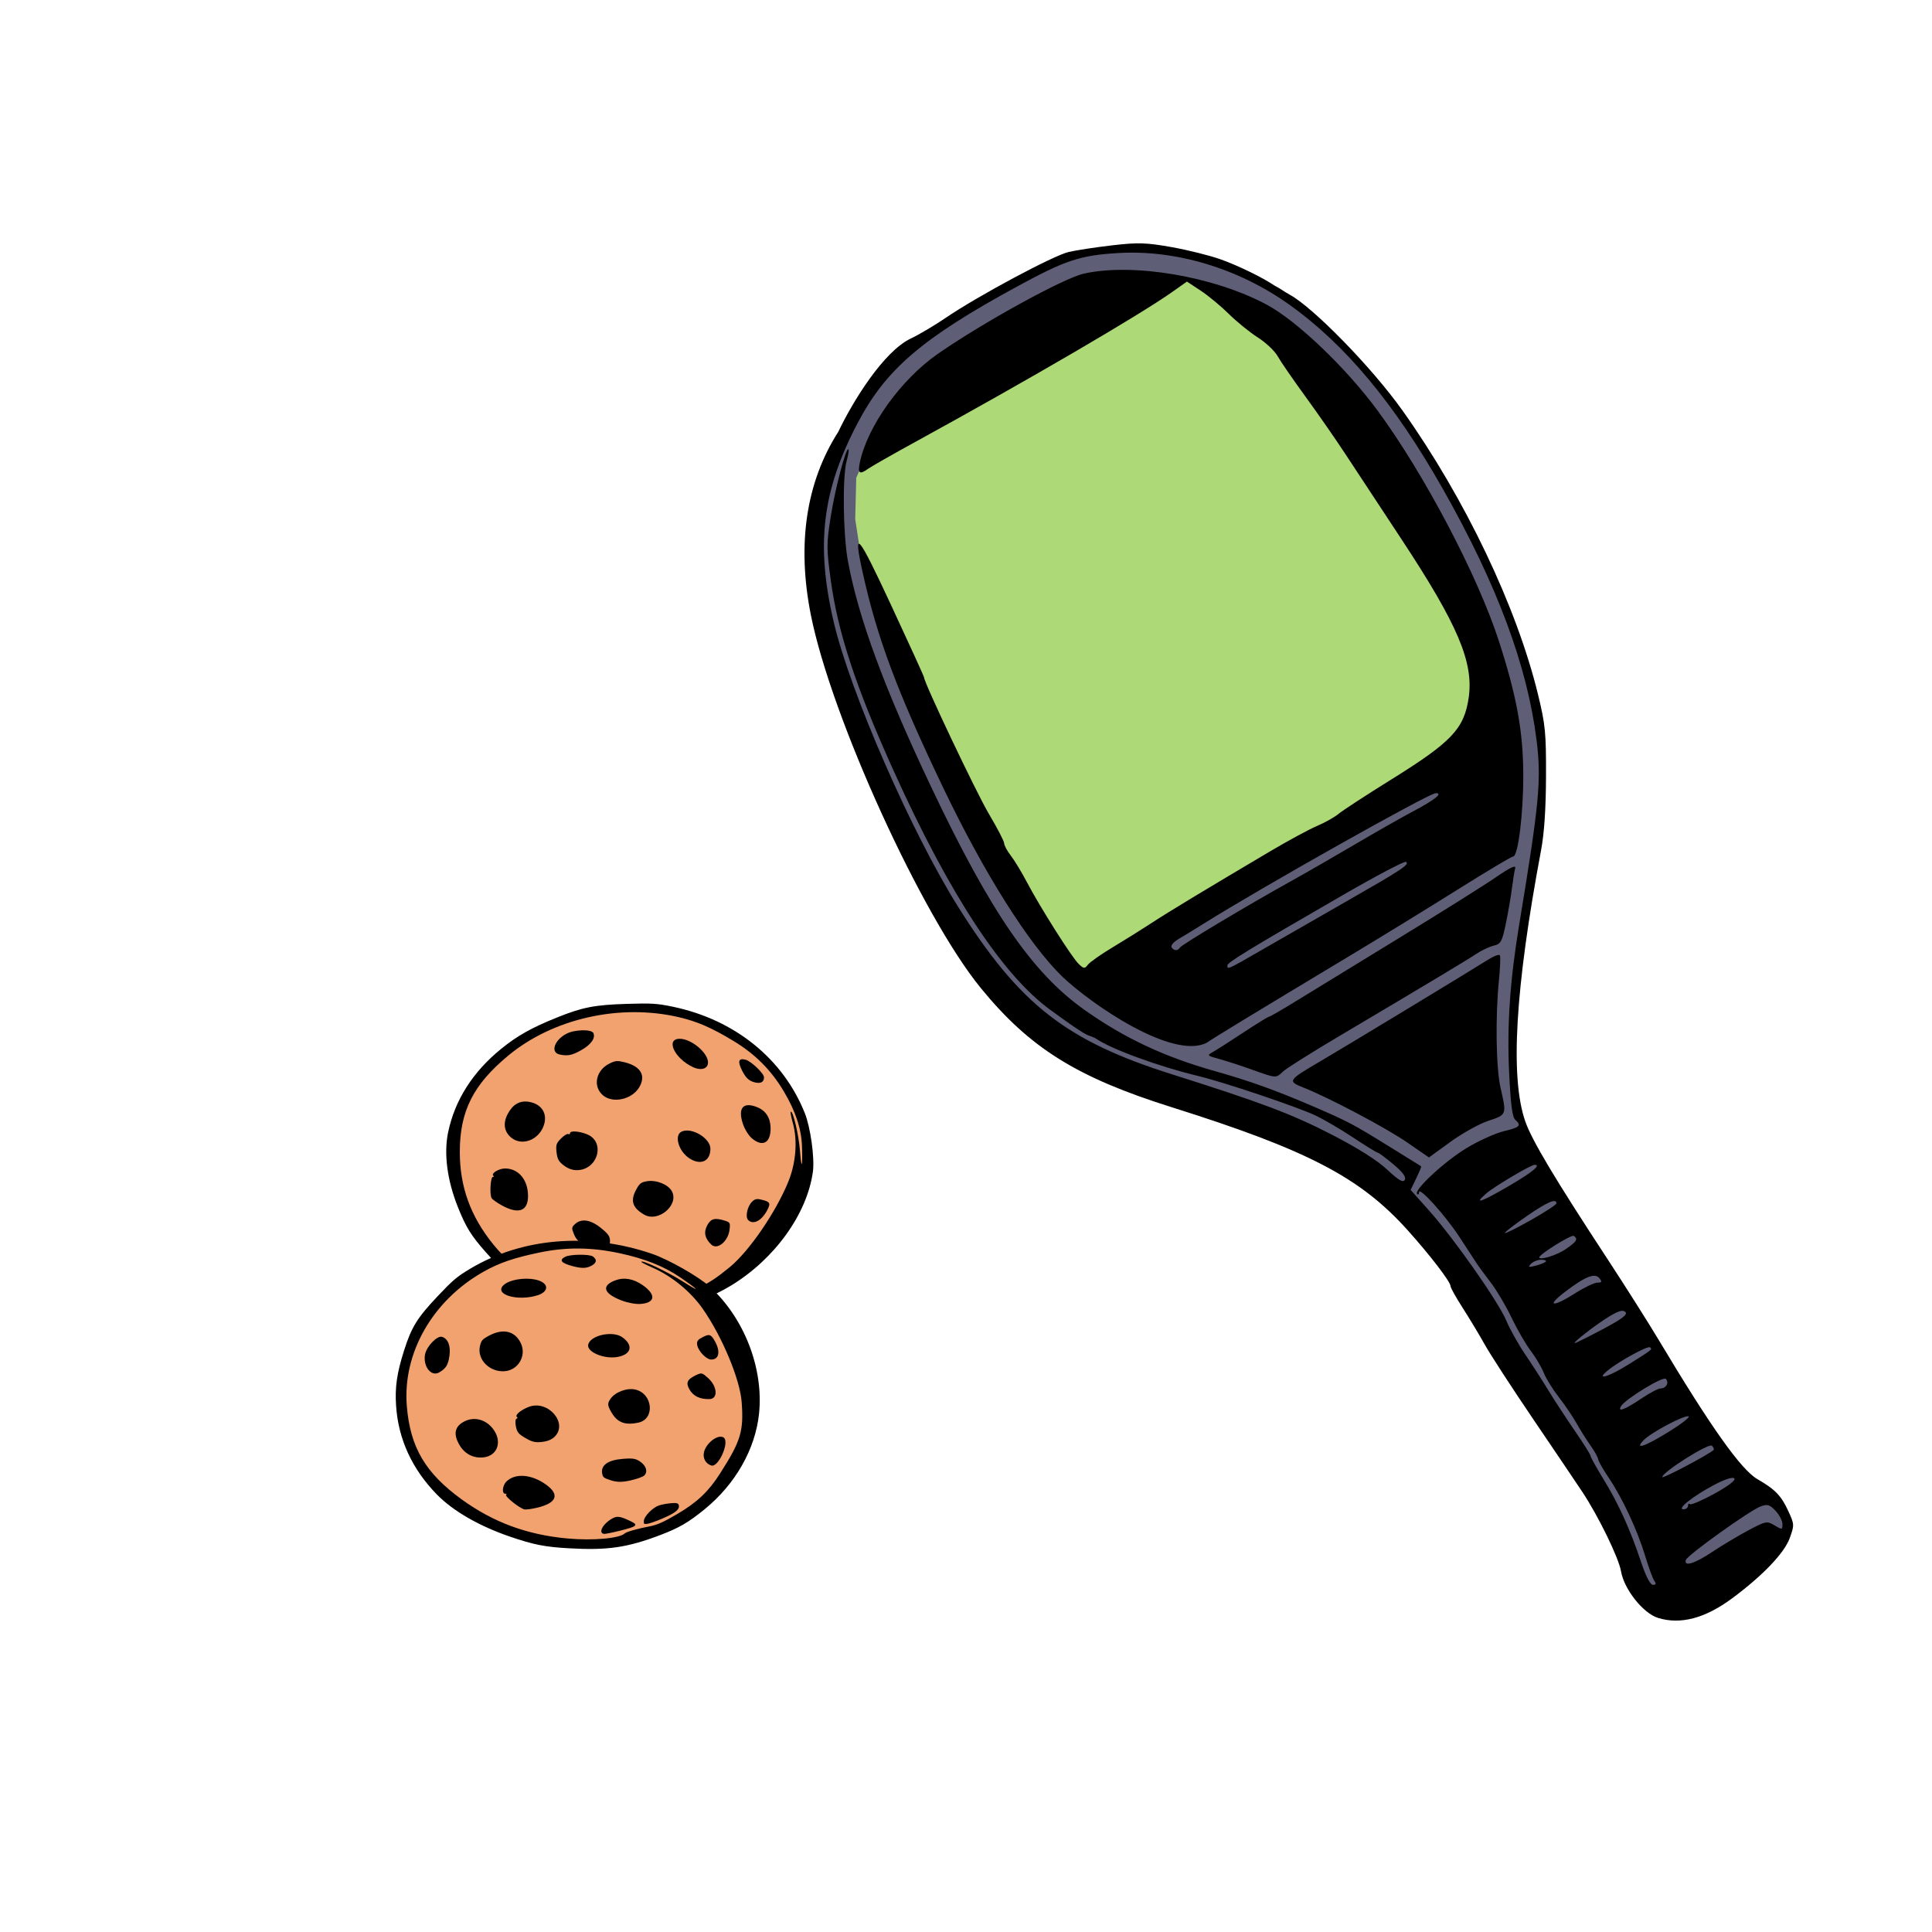
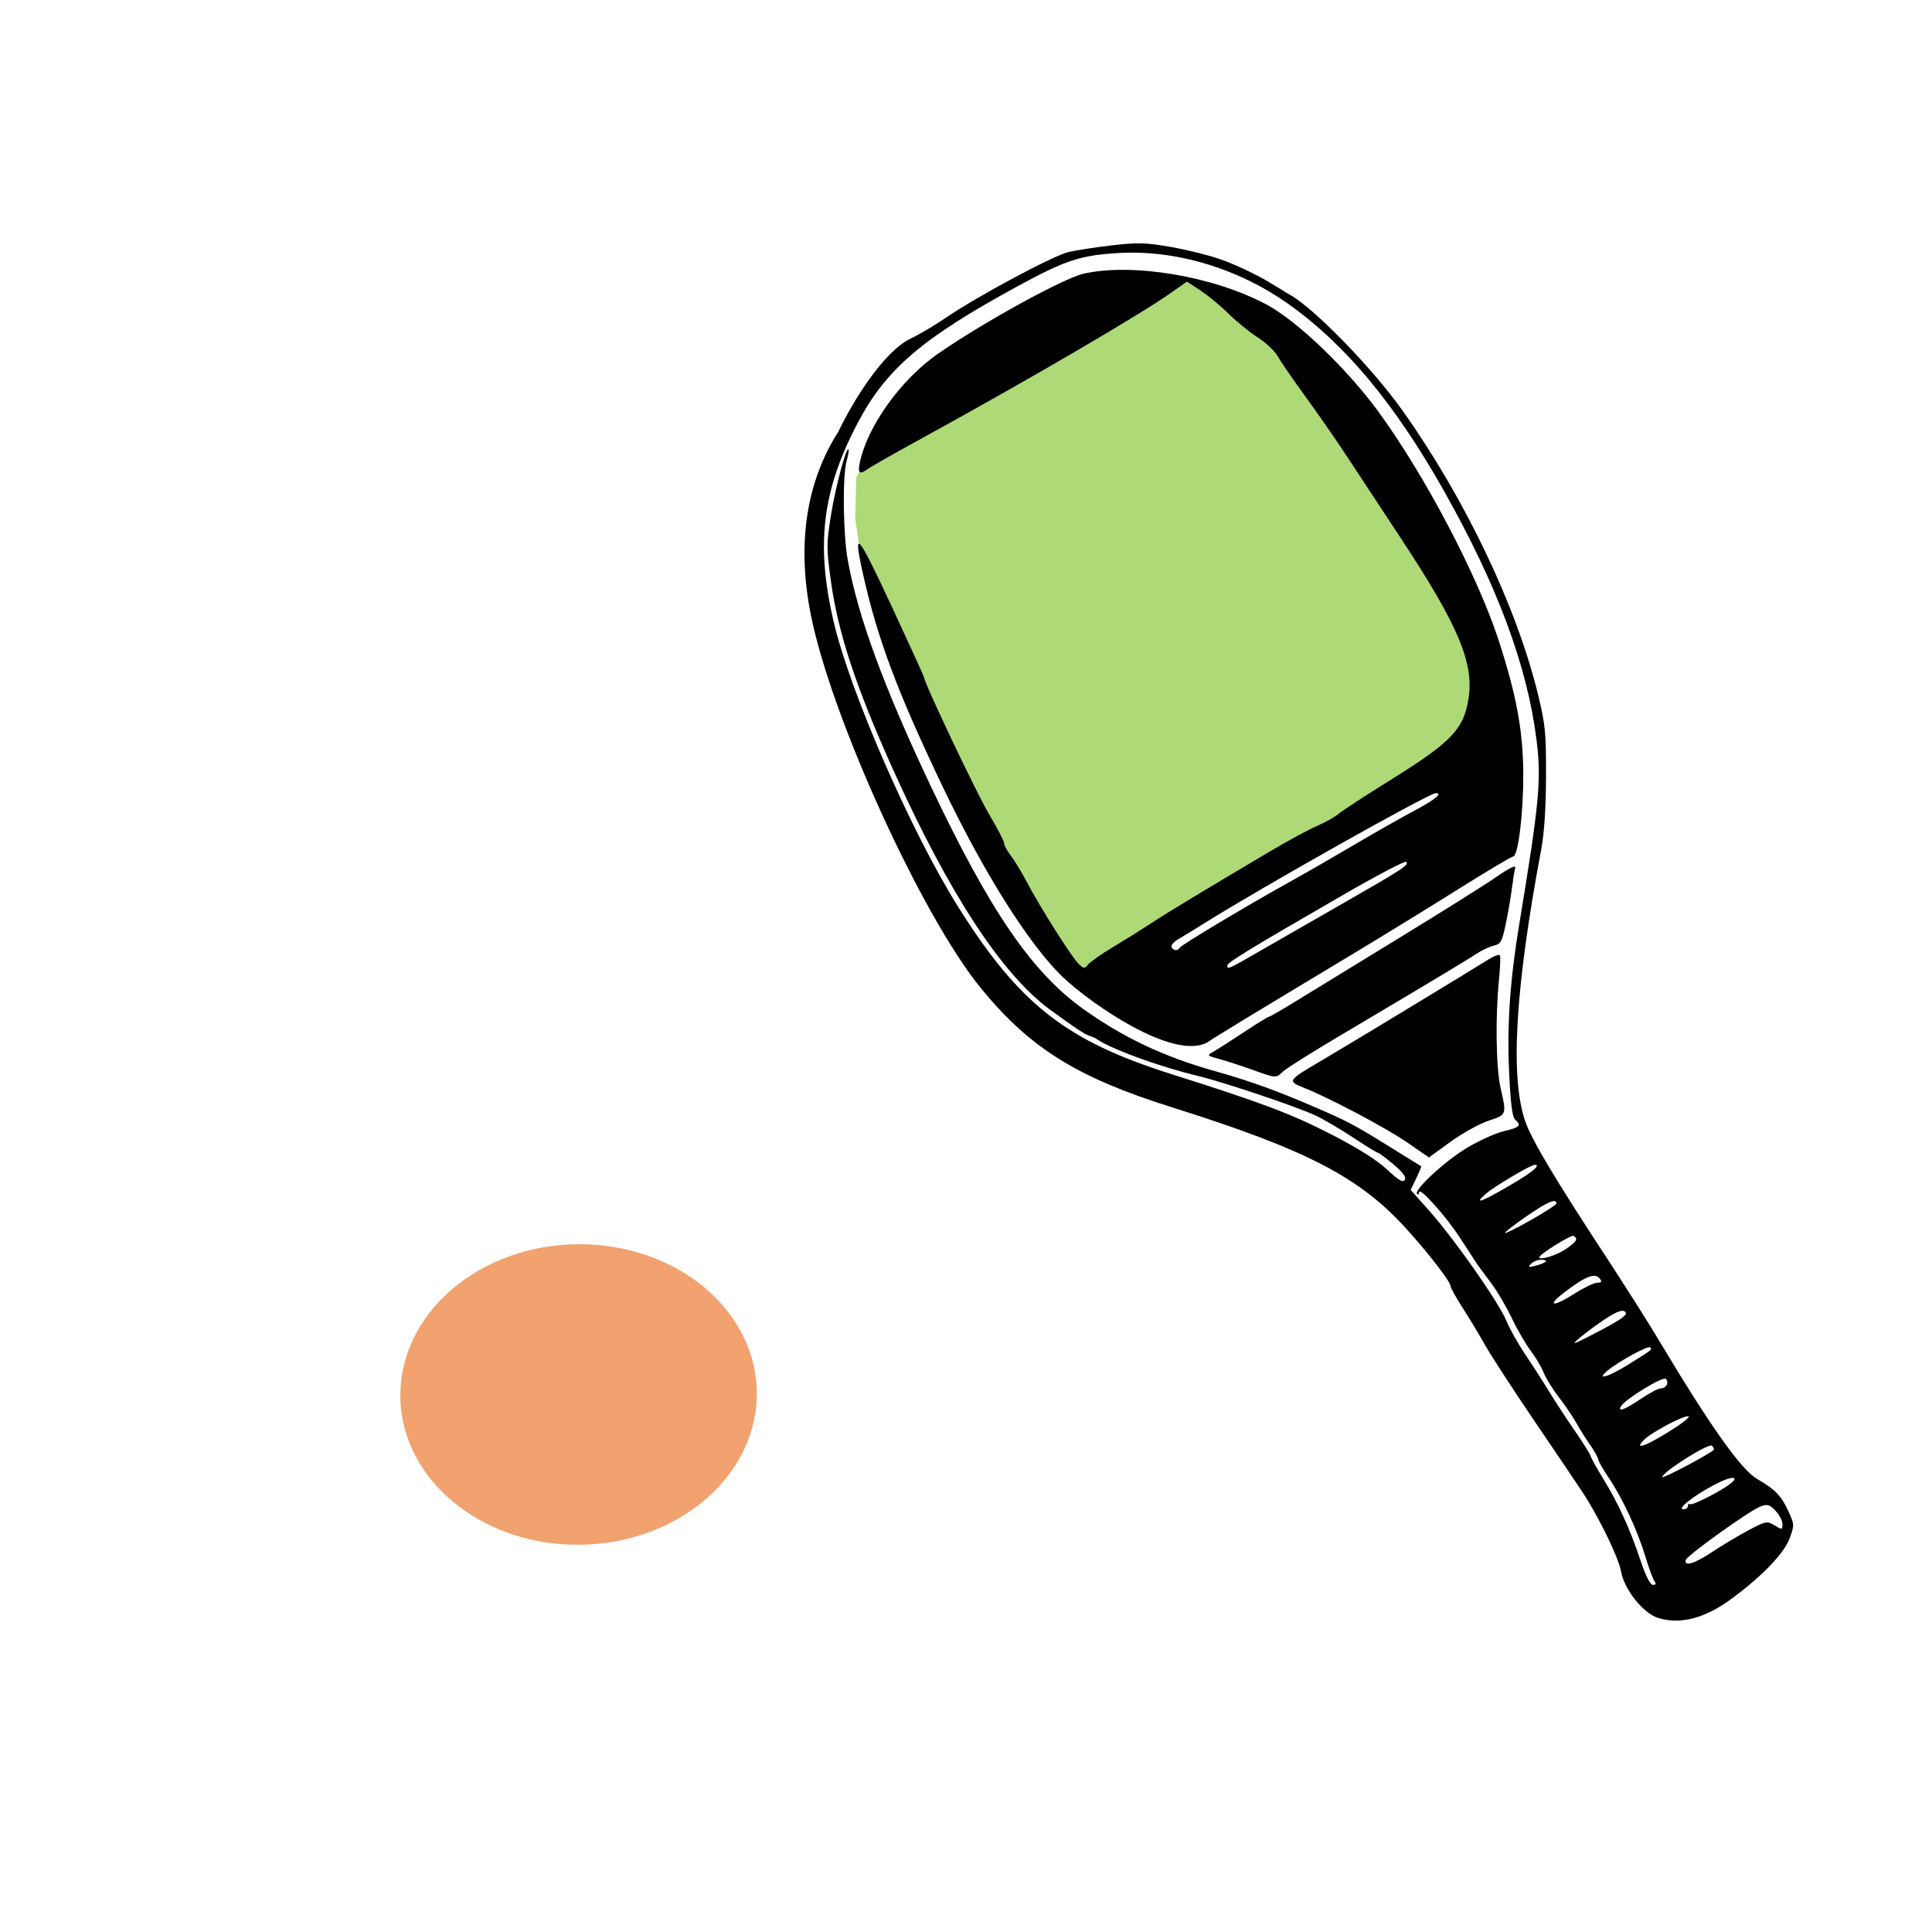
<svg xmlns="http://www.w3.org/2000/svg" xmlns:ns1="http://www.inkscape.org/namespaces/inkscape" xmlns:ns2="http://sodipodi.sourceforge.net/DTD/sodipodi-0.dtd" width="420mm" height="420mm" viewBox="0 0 420 420" version="1.1" id="svg1033" xml:space="preserve" ns1:version="1.2.2 (b0a8486, 2022-12-01)" ns2:docname="pickleball-paddleballs.svg">
  <ns2:namedview id="namedview1035" pagecolor="#ffffff" bordercolor="#000000" borderopacity="0.25" ns1:showpageshadow="2" ns1:pageopacity="0.0" ns1:pagecheckerboard="0" ns1:deskcolor="#d1d1d1" ns1:document-units="mm" showgrid="false" ns1:zoom="0.66" ns1:cx="1186.3636" ns1:cy="875" ns1:window-width="1390" ns1:window-height="1099" ns1:window-x="0" ns1:window-y="25" ns1:window-maximized="0" ns1:current-layer="g2415" />
  <defs id="defs1030" />
  <g ns1:label="Layer 1" ns1:groupmode="layer" id="layer1" transform="translate(-28.299,121.749)">
    <g id="g2415" transform="matrix(2.351,0,0,2.483,-20.688,-177.141)">
      <g id="g3874">
-         <path style="fill:#5f5e77;fill-opacity:1;stroke-width:0.873;stroke-linecap:round;stroke-linejoin:round" d="m 186.036,155.68 -0.19,1.332 -10.943,6.185 -2.094,-1.332 -3.616,-8.184 -17.414,-25.122 -6.376,-4.758 -13.227,-5.424 -12.942,-4.187 -9.706,-9.23 -11.895,-24.741 -1.427,-10.943 0.666,-4.472 2.855,-5.71 3.235,-4.948 5.424,-3.521 10.182,-5.424 3.521,-0.856 5.329,-0.381 4.568,0.761 7.422,3.331 3.997,3.14 3.711,3.521 4.282,4.948 6.28,10.943 3.045,6.566 2.569,8.85 0.095,4.568 -0.095,4.187 -1.523,7.327 -1.142,10.182 0.285,6.661 0.856,2.76 3.997,6.28 11.609,17.509 4.472,6.185 3.426,2.474 z" id="path1413" />
        <path style="fill:#aed977;fill-opacity:1;stroke-width:0.873;stroke-linecap:round;stroke-linejoin:round" d="m 101.82,60.331 -1.808,3.806 -0.095,3.616 0.381,2.379 2.379,6.661 12.942,24.932 3.235,4.282 1.713,1.903 22.362,-11.705 14.559,-10.087 v -7.327 l -14.369,-23.599 -10.372,-7.898 -2.525,-0.595 -5.563,0.5 -17.033,10.087 z" id="path2077" ns2:nodetypes="ccccccccccccccccc" />
        <path style="fill:#000000;stroke-width:0.265" d="m 174.147,163.959 c -1.374,-0.403 -3.139,-2.511 -3.42,-4.085 -0.209,-1.17 -2.077,-4.801 -3.561,-6.924 -0.526,-0.752 -2.564,-3.61 -4.528,-6.35 -1.965,-2.74 -3.993,-5.697 -4.509,-6.57 -0.515,-0.873 -1.438,-2.325 -2.051,-3.227 -0.613,-0.902 -1.114,-1.754 -1.114,-1.894 0,-0.373 -1.915,-2.735 -3.98,-4.909 -4.382,-4.614 -9.246,-7.011 -21.817,-10.756 -8.769,-2.612 -13.109,-5.179 -17.643,-10.435 -5.472,-6.344 -13.839,-23.742 -15.713,-32.676 -1.296,-6.179 -0.437,-11.608 2.537,-16.014 1.365,-2.712 4.188,-7.027 6.699,-8.168 0.752,-0.334 2.2,-1.146 3.219,-1.803 2.971,-1.919 9.984,-5.475 11.399,-5.781 0.715,-0.155 2.535,-0.417 4.045,-0.582 2.356,-0.259 3.132,-0.235 5.485,0.163 1.508,0.255 3.547,0.738 4.532,1.074 1.742,0.593 3.931,1.63 4.942,2.278 0.766,0.389 0.818,0.496 1.484,0.841 2.101,1.103 7.484,6.263 10.384,10.129 5.783,7.708 10.555,17.187 12.525,24.876 0.671,2.618 0.744,3.336 0.73,7.144 -0.011,2.845 -0.162,4.971 -0.461,6.482 -2.396,12.088 -2.874,19.884 -1.453,23.726 0.611,1.654 2.745,5.036 7.564,11.992 1.663,2.401 3.819,5.625 4.791,7.164 4.786,7.579 7.595,11.33 9.102,12.154 1.653,0.904 2.211,1.452 2.875,2.824 0.547,1.13 0.551,1.21 0.122,2.334 -0.504,1.32 -2.508,3.304 -5.343,5.289 -2.494,1.747 -4.767,2.313 -6.842,1.705 z m -0.329,-3.225 c -0.144,-0.182 -0.526,-1.164 -0.85,-2.183 -0.717,-2.255 -2.121,-5.108 -3.373,-6.855 -0.512,-0.714 -0.953,-1.444 -0.979,-1.622 -0.026,-0.178 -0.347,-0.725 -0.714,-1.215 -0.366,-0.49 -0.949,-1.367 -1.294,-1.949 -0.345,-0.582 -1.084,-1.612 -1.64,-2.289 -0.557,-0.677 -1.179,-1.629 -1.383,-2.117 -0.204,-0.488 -0.751,-1.363 -1.215,-1.945 -0.465,-0.582 -1.265,-1.892 -1.778,-2.91 -0.513,-1.019 -1.369,-2.388 -1.902,-3.043 -0.533,-0.655 -1.143,-1.443 -1.355,-1.752 -0.212,-0.309 -0.909,-1.321 -1.549,-2.249 -1.291,-1.872 -3.732,-4.434 -3.732,-3.916 0,0.183 -0.081,0.251 -0.18,0.152 -0.334,-0.334 2.554,-2.865 4.595,-4.028 1.113,-0.634 2.658,-1.295 3.434,-1.469 1.479,-0.331 1.652,-0.497 1.042,-1.003 -0.267,-0.222 -0.423,-1.365 -0.561,-4.122 -0.207,-4.135 0.076,-8.075 0.931,-12.966 1.862,-10.65 2.063,-12.673 1.605,-16.14 -0.86,-6.52 -3.641,-13.585 -8.643,-21.96 -4.484,-7.508 -9.052,-12.697 -14.263,-16.201 -4.706,-3.165 -10.488,-4.802 -15.845,-4.486 -3.482,0.205 -4.825,0.629 -9.29,2.932 -8.805,4.541 -12.134,7.244 -14.756,11.98 -3.263,5.894 -3.862,10.614 -2.202,17.354 1.517,6.159 7.215,18.507 11.55,25.027 5.644,8.49 9.941,11.673 19.695,14.594 8.341,2.497 11.098,3.482 14.817,5.294 2.389,1.164 4.206,2.25 5.118,3.059 1.065,0.945 1.467,1.167 1.631,0.902 0.151,-0.244 -0.171,-0.661 -1.055,-1.365 -0.7,-0.557 -1.346,-1.013 -1.436,-1.013 -0.09,0 -1.118,-0.598 -2.285,-1.33 -1.167,-0.731 -2.743,-1.604 -3.503,-1.94 -1.775,-0.784 -8.506,-2.924 -10.906,-3.467 -3.462,-0.783 -8.074,-2.364 -9.411,-3.282 -0.763,-0.33 -0.522,-0.154 -1.06,-0.44 -0.51,-0.275 -1.447,-0.896 -3.093,-2.028 -4.46,-3.064 -9.358,-10.137 -14.53,-20.983 -3.474,-7.284 -5.138,-12.066 -5.799,-16.664 -0.399,-2.772 -0.398,-3.185 0.006,-5.6 0.414,-2.474 1.416,-6.063 1.632,-5.847 0.055,0.055 -0.02,0.509 -0.167,1.009 -0.398,1.352 -0.333,6.445 0.111,8.738 0.963,4.976 3.346,11.108 7.686,19.778 5.494,10.977 9.362,16.307 14.176,19.539 3.685,2.473 7.382,4.12 12.043,5.364 3.254,0.868 5.638,1.679 9.124,3.1 3.18,1.297 3.745,1.579 7.011,3.498 1.601,0.94 2.938,1.726 2.973,1.746 0.034,0.02 -0.171,0.493 -0.456,1.052 l -0.518,1.016 1.682,1.783 c 2.319,2.458 6.428,7.998 7.159,9.651 0.332,0.752 1.125,2.092 1.761,2.979 0.636,0.887 1.601,2.304 2.143,3.149 0.542,0.845 1.636,2.429 2.43,3.521 0.794,1.091 1.451,2.083 1.461,2.203 0.01,0.12 0.551,1.043 1.204,2.052 1.391,2.15 2.444,4.345 3.449,7.189 0.466,1.318 0.866,2.051 1.12,2.051 0.279,0 0.318,-0.097 0.134,-0.331 z m -22.828,-38.381 c -1.983,-1.296 -7.214,-3.919 -9.601,-4.815 -1.525,-0.572 -1.481,-0.639 1.536,-2.312 2.281,-1.265 13.928,-7.945 15.521,-8.902 0.533,-0.32 1.021,-0.487 1.085,-0.371 0.064,0.116 0.022,1.104 -0.093,2.195 -0.338,3.216 -0.267,7.664 0.15,9.393 0.574,2.378 0.581,2.361 -1.119,2.894 -0.837,0.262 -2.417,1.092 -3.511,1.844 l -1.99,1.367 z m -14.414,-6.406 c -1.019,-0.344 -2.374,-0.761 -3.012,-0.925 -1.135,-0.292 -1.146,-0.306 -0.529,-0.636 0.347,-0.186 1.611,-0.951 2.809,-1.7 1.198,-0.749 2.249,-1.362 2.335,-1.362 0.086,0 1.249,-0.638 2.584,-1.417 1.335,-0.779 5.582,-3.241 9.438,-5.471 3.856,-2.229 7.88,-4.621 8.943,-5.314 1.302,-0.85 1.889,-1.115 1.801,-0.813 -0.071,0.246 -0.208,1.043 -0.304,1.77 -0.095,0.728 -0.348,2.119 -0.562,3.092 -0.346,1.578 -0.466,1.786 -1.109,1.927 -0.397,0.087 -1.133,0.416 -1.636,0.732 -0.944,0.592 -4.648,2.695 -12.689,7.207 -2.547,1.429 -4.876,2.819 -5.176,3.088 -0.662,0.595 -0.599,0.598 -2.893,-0.177 z m -17.502,-8.124 c -3.119,-2.866 -7.238,-9.056 -11.053,-16.608 -4.233,-8.379 -6.07,-13.033 -7.415,-18.785 -0.921,-3.94 -0.469,-3.447 2.637,2.875 1.671,3.4 3.038,6.239 3.038,6.309 0,0.46 4.853,10.135 6.001,11.962 0.774,1.233 1.407,2.388 1.407,2.566 0,0.178 0.275,0.661 0.612,1.072 0.337,0.411 1.009,1.462 1.494,2.335 1.226,2.206 4.154,6.584 4.786,7.156 0.469,0.425 0.558,0.432 0.85,0.065 0.18,-0.225 1.219,-0.915 2.311,-1.535 1.091,-0.619 2.704,-1.573 3.584,-2.12 1.559,-0.968 4.773,-2.808 10.968,-6.278 1.673,-0.937 3.625,-1.936 4.337,-2.22 0.712,-0.284 1.605,-0.759 1.984,-1.058 0.38,-0.298 2.585,-1.659 4.902,-3.023 5.555,-3.272 6.7,-4.418 7.123,-7.129 0.483,-3.093 -0.995,-6.398 -6.207,-13.882 -1.947,-2.796 -4.285,-6.157 -5.195,-7.469 -0.91,-1.312 -2.585,-3.593 -3.721,-5.069 -1.136,-1.476 -2.281,-3.052 -2.544,-3.501 -0.263,-0.449 -1.089,-1.186 -1.835,-1.637 -0.747,-0.451 -1.953,-1.378 -2.68,-2.06 -0.728,-0.682 -1.896,-1.597 -2.596,-2.034 l -1.273,-0.794 -1.373,0.919 c -2.98,1.996 -13.248,7.671 -23.598,13.043 -2.183,1.133 -4.204,2.22 -4.491,2.416 -0.806,0.55 -0.992,0.431 -0.79,-0.504 0.687,-3.19 3.796,-7.297 7.233,-9.557 4.163,-2.737 11.611,-6.613 13.472,-7.01 4.534,-0.968 12.029,0.231 16.915,2.707 2.808,1.423 7.371,5.552 10.281,9.303 4.296,5.538 9.219,14.391 11.178,20.102 1.646,4.799 2.25,7.892 2.273,11.642 0.021,3.465 -0.472,7.276 -0.942,7.276 -0.139,0 -2.421,1.287 -5.069,2.861 -2.649,1.574 -7.078,4.149 -9.843,5.724 -9.783,5.571 -12.446,7.104 -13.422,7.723 -3.167,1.507 -10.635,-3.354 -13.34,-5.785 z m 18.344,-2.295 c 1.574,-0.859 5.064,-2.755 7.756,-4.214 5.385,-2.917 6.033,-3.323 5.67,-3.547 -0.135,-0.084 -2.726,1.205 -5.758,2.863 -8.801,4.813 -10.76,5.944 -10.76,6.21 0,0.374 0.012,0.369 3.092,-1.312 z m -7.478,-0.256 c 0.156,-0.252 6.206,-3.679 10.207,-5.781 1.382,-0.726 4.057,-2.183 5.944,-3.236 1.887,-1.054 4.348,-2.377 5.47,-2.941 1.981,-0.996 2.737,-1.577 2.029,-1.561 -0.646,0.015 -16.111,8.251 -21.42,11.406 -0.822,0.489 -1.872,1.096 -2.332,1.349 -0.461,0.253 -0.763,0.581 -0.672,0.728 0.203,0.328 0.583,0.346 0.774,0.036 z m 49.209,52.918 c 0.891,-0.563 2.39,-1.412 3.332,-1.887 1.637,-0.826 1.744,-0.846 2.444,-0.444 0.695,0.399 0.731,0.393 0.731,-0.109 0,-0.291 -0.289,-0.818 -0.642,-1.171 -0.549,-0.549 -0.751,-0.604 -1.389,-0.376 -1.01,0.36 -6.769,4.266 -6.902,4.68 -0.199,0.619 0.803,0.333 2.427,-0.692 z m -2.224,-4.048 c 0,-0.17 0.076,-0.232 0.17,-0.139 0.094,0.094 1.113,-0.32 2.264,-0.919 1.299,-0.676 2,-1.183 1.847,-1.337 -0.153,-0.153 -0.888,0.075 -1.934,0.602 -1.932,0.973 -3.417,2.102 -2.765,2.102 0.229,0 0.417,-0.139 0.417,-0.309 z m 2.364,-4.886 c 0.063,-0.058 -0.004,-0.224 -0.15,-0.37 -0.274,-0.274 -4.592,2.305 -4.594,2.744 -7.9e-4,0.178 4.32,-1.984 4.744,-2.375 z m -4.128,-1.603 c 1.165,-0.683 1.982,-1.287 1.815,-1.343 -0.388,-0.129 -3.459,1.409 -4.144,2.077 -0.922,0.898 0.089,0.58 2.329,-0.734 z m -2.619,-2.859 c 0.796,-0.509 1.625,-0.926 1.842,-0.926 0.521,0 0.817,-0.508 0.488,-0.836 -0.257,-0.257 -3.762,1.773 -4.152,2.404 -0.329,0.533 0.372,0.285 1.822,-0.642 z m -1.024,-3.081 c 2.166,-1.293 2.099,-1.242 1.898,-1.443 -0.177,-0.177 -2.881,1.218 -3.899,2.012 -1.216,0.948 0.076,0.581 2.001,-0.569 z m -2.491,-3.024 c 1.774,-0.891 2.331,-1.288 2.114,-1.505 -0.217,-0.217 -0.593,-0.128 -1.423,0.337 -1.18,0.662 -3.531,2.378 -3.259,2.378 0.087,0 1.242,-0.545 2.567,-1.21 z m -2.534,-3.156 c 0.846,-0.509 1.768,-0.926 2.049,-0.926 0.413,0 0.451,-0.073 0.198,-0.377 -0.418,-0.504 -1.309,-0.174 -3.188,1.182 -1.796,1.296 -1.148,1.379 0.941,0.122 z m -2.734,-2.756 c 0.107,-0.096 -0.071,-0.175 -0.397,-0.177 -0.325,-0.002 -0.755,0.157 -0.954,0.353 -0.305,0.3 -0.242,0.328 0.397,0.177 0.418,-0.099 0.847,-0.258 0.954,-0.353 z m 1.859,-1.105 c 1.019,-0.661 1.167,-0.893 0.735,-1.16 -0.216,-0.133 -3.185,1.618 -3.185,1.878 0,0.295 1.621,-0.18 2.45,-0.718 z m -0.863,-4.007 c 0,-0.467 -0.846,-0.123 -2.744,1.116 -1.11,0.725 -2.018,1.388 -2.018,1.474 0,0.086 1.072,-0.416 2.381,-1.116 1.31,-0.7 2.381,-1.363 2.381,-1.474 z m -4.315,-1.566 c 2.112,-1.17 2.927,-1.81 2.303,-1.81 -0.347,0 -3.724,1.891 -4.47,2.504 -1.248,1.024 -0.506,0.787 2.167,-0.694 z" id="path1166" ns2:nodetypes="sssssssssssccsssssccssscssssssssssscssssssssssssssscssssssssssssssssscccssssssssssssscssssscsssssssssccssscssssssssssssssssscsssssssssssssssssssssssscsssssssssssssccsssssssssssssssssssssssssssscsssccssssssssssssssssssssscssscssssssssssssssss" />
      </g>
    </g>
    <g id="g2404" transform="matrix(1.643,0,0,1.384,60.666,-71.908)">
-       <path id="path2347" style="fill:#f1a26e;fill-opacity:1;stroke-width:0.962;stroke-linecap:round;stroke-linejoin:round" d="m 87.356,145.874 a 23.649,23.528 0 0 1 -23.649,23.528 23.649,23.528 0 0 1 -23.649,-23.528 23.649,23.528 0 0 1 23.649,-23.528 23.649,23.528 0 0 1 23.649,23.528 z" />
-       <path style="fill:#000000;stroke-width:0.265" d="m 60.882,170.272 c -2.966,-0.278 -4.421,-0.661 -6.883,-1.815 -4.362,-2.044 -6.386,-3.719 -9.45,-7.821 -1.912,-2.559 -2.616,-3.916 -3.68,-7.091 -1.411,-4.213 -1.864,-8.385 -1.273,-11.725 0.897,-5.062 3.27,-9.484 7.035,-13.106 2.121,-2.041 3.973,-3.276 7.326,-4.884 3.401,-1.631 5.006,-2.003 9.314,-2.161 3.249,-0.119 4.009,-0.062 6.085,0.456 8.172,2.037 14.565,8.169 17.437,16.727 0.753,2.243 1.31,7.049 1.064,9.181 -0.768,6.654 -5.081,13.756 -10.878,17.915 -4.555,3.268 -10.453,4.851 -16.098,4.323 z m 5.556,-2.101 c 5.687,-1.233 7.116,-1.938 10.402,-5.13 2.579,-2.506 6.139,-8.673 7.777,-13.473 1.003,-2.938 1.229,-6.431 0.592,-9.158 -0.217,-0.93 -0.349,-1.736 -0.293,-1.791 0.289,-0.289 1.068,3.591 1.231,6.131 0.197,3.077 0.361,2.679 0.27,-0.654 -0.076,-2.768 -0.834,-5.52 -2.372,-8.607 -1.704,-3.421 -3.822,-5.939 -6.763,-8.043 -2.878,-2.058 -4.735,-3.013 -7.174,-3.687 -7.799,-2.156 -16.635,0.207 -22.555,6.032 -4.639,4.565 -6.405,8.72 -6.414,15.091 -0.008,5.499 1.41,10.156 4.439,14.584 1.921,2.808 4.513,5.255 5.57,5.259 0.316,0.001 1.715,0.839 2.988,1.79 0.797,0.595 1.729,0.959 3.836,1.5 3.107,0.796 5.328,0.838 8.467,0.157 z m -10.259,-1.176 c -0.84,-0.346 -1.714,-0.783 -1.942,-0.972 -0.373,-0.31 -0.368,-0.378 0.057,-0.688 0.579,-0.423 2.317,-0.45 3.1,-0.048 0.318,0.163 0.903,0.6 1.301,0.971 0.552,0.515 0.654,0.757 0.431,1.026 -0.419,0.505 -1.203,0.428 -2.946,-0.289 z m 10.5,-0.517 c -0.282,-0.734 0.1,-1.605 0.914,-2.086 1.3,-0.768 3.476,-0.473 3.476,0.471 0,1.062 -4.032,2.546 -4.39,1.614 z m -15.646,-2.52 c -0.878,-0.568 -1.663,-1.139 -1.743,-1.269 -0.433,-0.701 1.071,-1.155 2.511,-0.757 0.768,0.212 0.973,0.545 1.274,2.066 0.253,1.28 -0.007,1.275 -2.041,-0.04 z m 6.901,-4.083 c -0.936,-0.642 -1.39,-1.178 -1.67,-1.971 -0.354,-1.002 -0.345,-1.132 0.107,-1.632 0.845,-0.934 2.066,-0.721 3.447,0.603 0.984,0.943 1.195,1.314 1.195,2.098 0,1.035 -0.551,1.784 -1.313,1.784 -0.265,0 -1.06,-0.397 -1.767,-0.882 z m 16.493,-0.384 c -0.86,-0.95 -1.042,-1.944 -0.556,-3.024 0.487,-1.079 1.023,-1.244 2.372,-0.731 0.661,0.251 0.703,0.358 0.578,1.466 -0.203,1.804 -1.613,3.152 -2.395,2.289 z m 4.86,-3.874 c -0.398,-0.479 -0.116,-2.088 0.499,-2.847 0.332,-0.41 0.625,-0.514 1.093,-0.39 1.342,0.356 1.447,0.56 0.905,1.761 -0.732,1.624 -1.834,2.275 -2.497,1.476 z M 65.512,154.763 c -1.522,-1.069 -1.821,-2.144 -1.068,-3.845 0.457,-1.034 0.678,-1.242 1.479,-1.392 1.219,-0.229 2.765,0.503 3.258,1.542 1.031,2.172 -1.791,5.014 -3.669,3.695 z m -18.759,-1.404 c -0.64,-0.412 -1.268,-0.934 -1.395,-1.16 -0.296,-0.528 -0.165,-3.345 0.156,-3.347 0.133,-0.001 0.163,-0.081 0.066,-0.179 -0.356,-0.356 0.713,-1.146 1.549,-1.146 1.781,0 3.037,1.785 3.037,4.316 0,2.37 -1.233,2.918 -3.413,1.516 z m 8.146,-6.311 c -0.667,-0.596 -0.857,-1.004 -0.959,-2.063 -0.11,-1.148 -0.034,-1.429 0.587,-2.168 0.393,-0.467 0.822,-0.782 0.955,-0.7 0.132,0.082 0.24,0.022 0.24,-0.132 0,-0.425 1.189,-0.336 2.245,0.168 2.498,1.191 1.434,5.637 -1.35,5.637 -0.597,0 -1.157,-0.242 -1.718,-0.743 z m 16.597,-1.132 c -1.434,-1.128 -2.029,-3.636 -0.994,-4.19 1.326,-0.71 3.795,1.048 3.795,2.702 0,1.979 -1.299,2.669 -2.801,1.488 z m 8.302,-3.113 c -0.43,-0.43 -0.939,-1.387 -1.182,-2.224 -0.733,-2.522 -0.011,-3.573 1.85,-2.69 1.158,0.549 1.772,1.67 1.794,3.268 0.031,2.344 -1.044,3.063 -2.462,1.645 z m -31.875,-0.142 c -0.93,-0.93 -1.09,-2.24 -0.451,-3.684 0.669,-1.513 1.59,-2.151 2.784,-1.927 1.679,0.315 2.51,1.807 2.02,3.626 -0.639,2.374 -2.922,3.415 -4.352,1.985 z m 12.171,-6.615 c -1.403,-1.403 -0.957,-3.965 0.874,-5.019 0.776,-0.446 1.01,-0.468 1.984,-0.181 2.149,0.634 2.861,2.118 1.904,3.969 -0.975,1.885 -3.465,2.528 -4.762,1.23 z m 19.819,-2.136 c -0.597,-0.251 -0.972,-0.711 -1.41,-1.729 -0.639,-1.485 -0.494,-2.037 0.457,-1.735 0.738,0.234 2.428,2.156 2.428,2.761 0,0.823 -0.558,1.089 -1.475,0.703 z m -7.918,-2.302 c -2.456,-1.355 -3.676,-4.454 -1.754,-4.454 1.531,0 3.738,2.194 3.738,3.715 0,0.999 -0.903,1.336 -1.984,0.739 z m -17.661,-1.991 c -1.244,-0.325 -0.682,-2.28 0.94,-3.269 1.083,-0.66 3.299,-0.716 3.54,-0.09 0.302,0.788 -0.311,1.814 -1.604,2.681 -1.215,0.815 -1.812,0.956 -2.876,0.678 z" id="path1180" />
-     </g>
+       </g>
    <g id="g2410" transform="matrix(1.07,-1.051,1.247,0.901,-95.996,116.925)">
      <path id="path2406" style="fill:#f1a26e;fill-opacity:1;stroke-width:0.962;stroke-linecap:round;stroke-linejoin:round" d="m 87.356,145.874 a 23.649,23.528 0 0 1 -23.649,23.528 23.649,23.528 0 0 1 -23.649,-23.528 23.649,23.528 0 0 1 23.649,-23.528 23.649,23.528 0 0 1 23.649,23.528 z" />
-       <path style="fill:#000000;stroke-width:0.265" d="m 60.882,170.272 c -2.966,-0.278 -4.421,-0.661 -6.883,-1.815 -4.362,-2.044 -6.386,-3.719 -9.45,-7.821 -1.912,-2.559 -2.616,-3.916 -3.68,-7.091 -1.411,-4.213 -1.864,-8.385 -1.273,-11.725 0.897,-5.062 3.27,-9.484 7.035,-13.106 2.121,-2.041 3.973,-3.276 7.326,-4.884 3.401,-1.631 5.006,-2.003 9.314,-2.161 3.249,-0.119 4.009,-0.062 6.085,0.456 8.172,2.037 14.565,8.169 17.437,16.727 0.753,2.243 1.31,7.049 1.064,9.181 -0.768,6.654 -5.081,13.756 -10.878,17.915 -4.555,3.268 -10.453,4.851 -16.098,4.323 z m 5.556,-2.101 c 5.687,-1.233 7.116,-1.938 10.402,-5.13 2.579,-2.506 6.139,-8.673 7.777,-13.473 1.003,-2.938 1.229,-6.431 0.592,-9.158 -0.217,-0.93 -0.349,-1.736 -0.293,-1.791 0.289,-0.289 1.068,3.591 1.231,6.131 0.197,3.077 0.361,2.679 0.27,-0.654 -0.076,-2.768 -0.834,-5.52 -2.372,-8.607 -1.704,-3.421 -3.822,-5.939 -6.763,-8.043 -2.878,-2.058 -4.735,-3.013 -7.174,-3.687 -7.799,-2.156 -16.635,0.207 -22.555,6.032 -4.639,4.565 -6.405,8.72 -6.414,15.091 -0.008,5.499 1.41,10.156 4.439,14.584 1.921,2.808 4.513,5.255 5.57,5.259 0.316,0.001 1.715,0.839 2.988,1.79 0.797,0.595 1.729,0.959 3.836,1.5 3.107,0.796 5.328,0.838 8.467,0.157 z m -10.259,-1.176 c -0.84,-0.346 -1.714,-0.783 -1.942,-0.972 -0.373,-0.31 -0.368,-0.378 0.057,-0.688 0.579,-0.423 2.317,-0.45 3.1,-0.048 0.318,0.163 0.903,0.6 1.301,0.971 0.552,0.515 0.654,0.757 0.431,1.026 -0.419,0.505 -1.203,0.428 -2.946,-0.289 z m 10.5,-0.517 c -0.282,-0.734 0.1,-1.605 0.914,-2.086 1.3,-0.768 3.476,-0.473 3.476,0.471 0,1.062 -4.032,2.546 -4.39,1.614 z m -15.646,-2.52 c -0.878,-0.568 -1.663,-1.139 -1.743,-1.269 -0.433,-0.701 1.071,-1.155 2.511,-0.757 0.768,0.212 0.973,0.545 1.274,2.066 0.253,1.28 -0.007,1.275 -2.041,-0.04 z m 6.901,-4.083 c -0.936,-0.642 -1.39,-1.178 -1.67,-1.971 -0.354,-1.002 -0.345,-1.132 0.107,-1.632 0.845,-0.934 2.066,-0.721 3.447,0.603 0.984,0.943 1.195,1.314 1.195,2.098 0,1.035 -0.551,1.784 -1.313,1.784 -0.265,0 -1.06,-0.397 -1.767,-0.882 z m 16.493,-0.384 c -0.86,-0.95 -1.042,-1.944 -0.556,-3.024 0.487,-1.079 1.023,-1.244 2.372,-0.731 0.661,0.251 0.703,0.358 0.578,1.466 -0.203,1.804 -1.613,3.152 -2.395,2.289 z m 4.86,-3.874 c -0.398,-0.479 -0.116,-2.088 0.499,-2.847 0.332,-0.41 0.625,-0.514 1.093,-0.39 1.342,0.356 1.447,0.56 0.905,1.761 -0.732,1.624 -1.834,2.275 -2.497,1.476 z M 65.512,154.763 c -1.522,-1.069 -1.821,-2.144 -1.068,-3.845 0.457,-1.034 0.678,-1.242 1.479,-1.392 1.219,-0.229 2.765,0.503 3.258,1.542 1.031,2.172 -1.791,5.014 -3.669,3.695 z m -18.759,-1.404 c -0.64,-0.412 -1.268,-0.934 -1.395,-1.16 -0.296,-0.528 -0.165,-3.345 0.156,-3.347 0.133,-0.001 0.163,-0.081 0.066,-0.179 -0.356,-0.356 0.713,-1.146 1.549,-1.146 1.781,0 3.037,1.785 3.037,4.316 0,2.37 -1.233,2.918 -3.413,1.516 z m 8.146,-6.311 c -0.667,-0.596 -0.857,-1.004 -0.959,-2.063 -0.11,-1.148 -0.034,-1.429 0.587,-2.168 0.393,-0.467 0.822,-0.782 0.955,-0.7 0.132,0.082 0.24,0.022 0.24,-0.132 0,-0.425 1.189,-0.336 2.245,0.168 2.498,1.191 1.434,5.637 -1.35,5.637 -0.597,0 -1.157,-0.242 -1.718,-0.743 z m 16.597,-1.132 c -1.434,-1.128 -2.029,-3.636 -0.994,-4.19 1.326,-0.71 3.795,1.048 3.795,2.702 0,1.979 -1.299,2.669 -2.801,1.488 z m 8.302,-3.113 c -0.43,-0.43 -0.939,-1.387 -1.182,-2.224 -0.733,-2.522 -0.011,-3.573 1.85,-2.69 1.158,0.549 1.772,1.67 1.794,3.268 0.031,2.344 -1.044,3.063 -2.462,1.645 z m -31.875,-0.142 c -0.93,-0.93 -1.09,-2.24 -0.451,-3.684 0.669,-1.513 1.59,-2.151 2.784,-1.927 1.679,0.315 2.51,1.807 2.02,3.626 -0.639,2.374 -2.922,3.415 -4.352,1.985 z m 12.171,-6.615 c -1.403,-1.403 -0.957,-3.965 0.874,-5.019 0.776,-0.446 1.01,-0.468 1.984,-0.181 2.149,0.634 2.861,2.118 1.904,3.969 -0.975,1.885 -3.465,2.528 -4.762,1.23 z m 19.819,-2.136 c -0.597,-0.251 -0.972,-0.711 -1.41,-1.729 -0.639,-1.485 -0.494,-2.037 0.457,-1.735 0.738,0.234 2.428,2.156 2.428,2.761 0,0.823 -0.558,1.089 -1.475,0.703 z m -7.918,-2.302 c -2.456,-1.355 -3.676,-4.454 -1.754,-4.454 1.531,0 3.738,2.194 3.738,3.715 0,0.999 -0.903,1.336 -1.984,0.739 z m -17.661,-1.991 c -1.244,-0.325 -0.682,-2.28 0.94,-3.269 1.083,-0.66 3.299,-0.716 3.54,-0.09 0.302,0.788 -0.311,1.814 -1.604,2.681 -1.215,0.815 -1.812,0.956 -2.876,0.678 z" id="path2408" />
    </g>
  </g>
</svg>